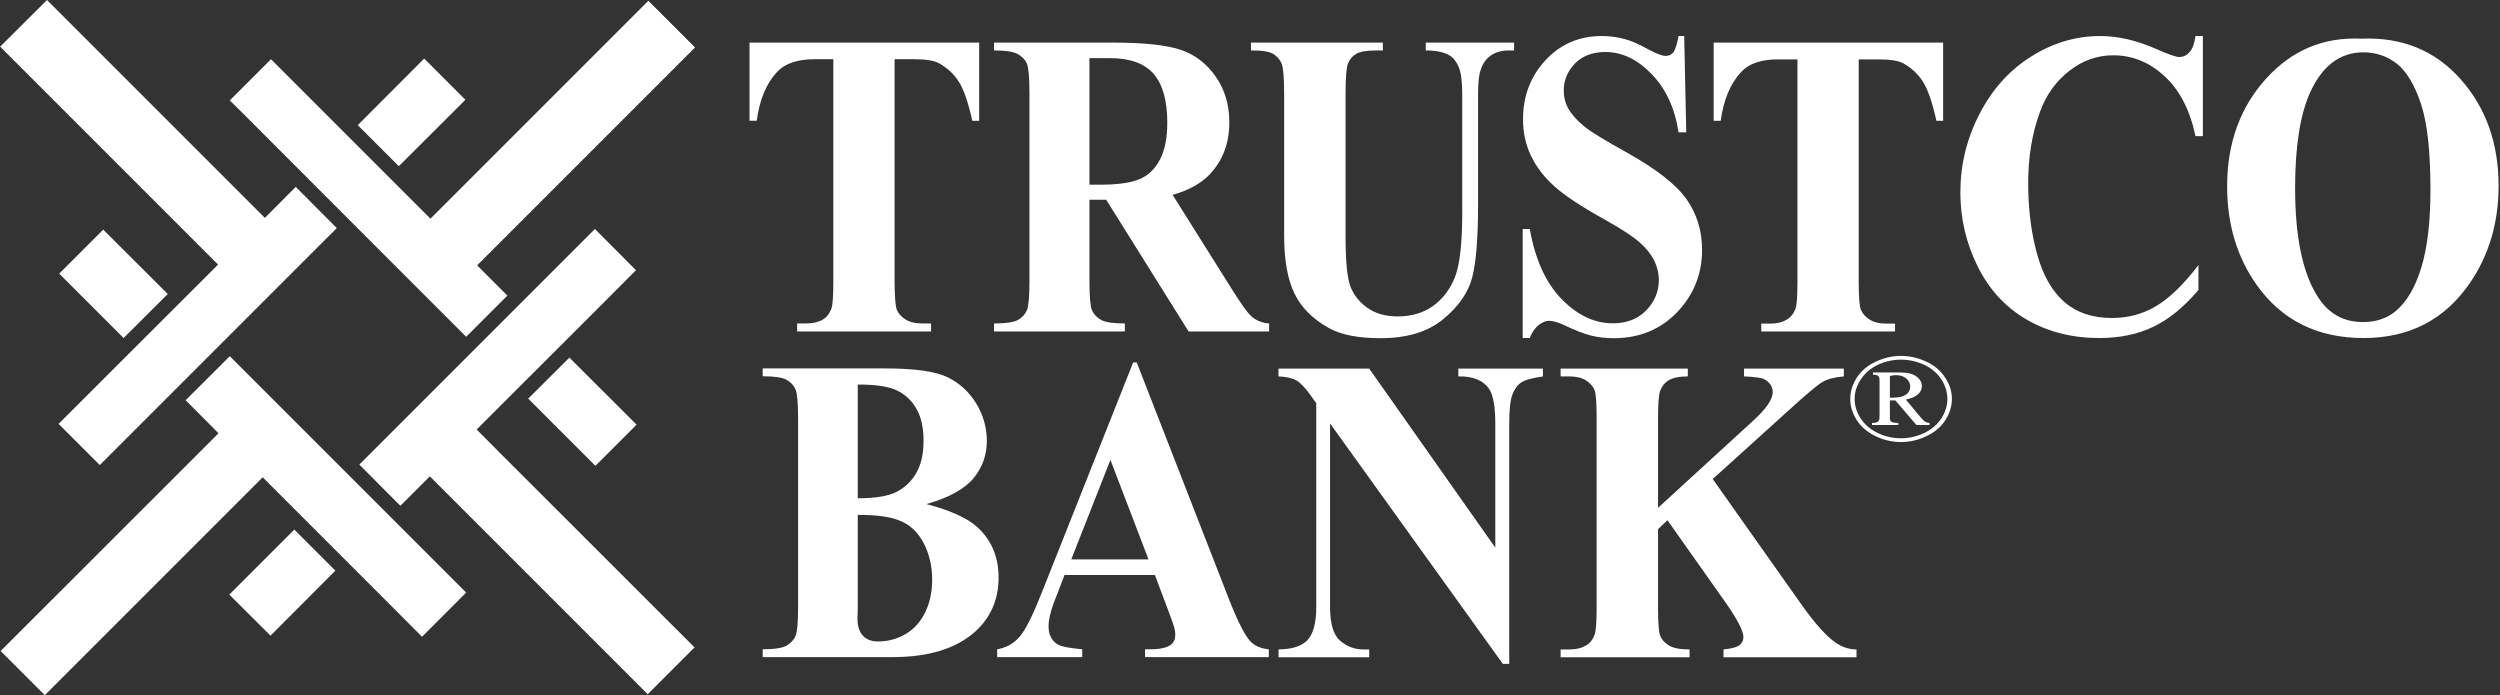
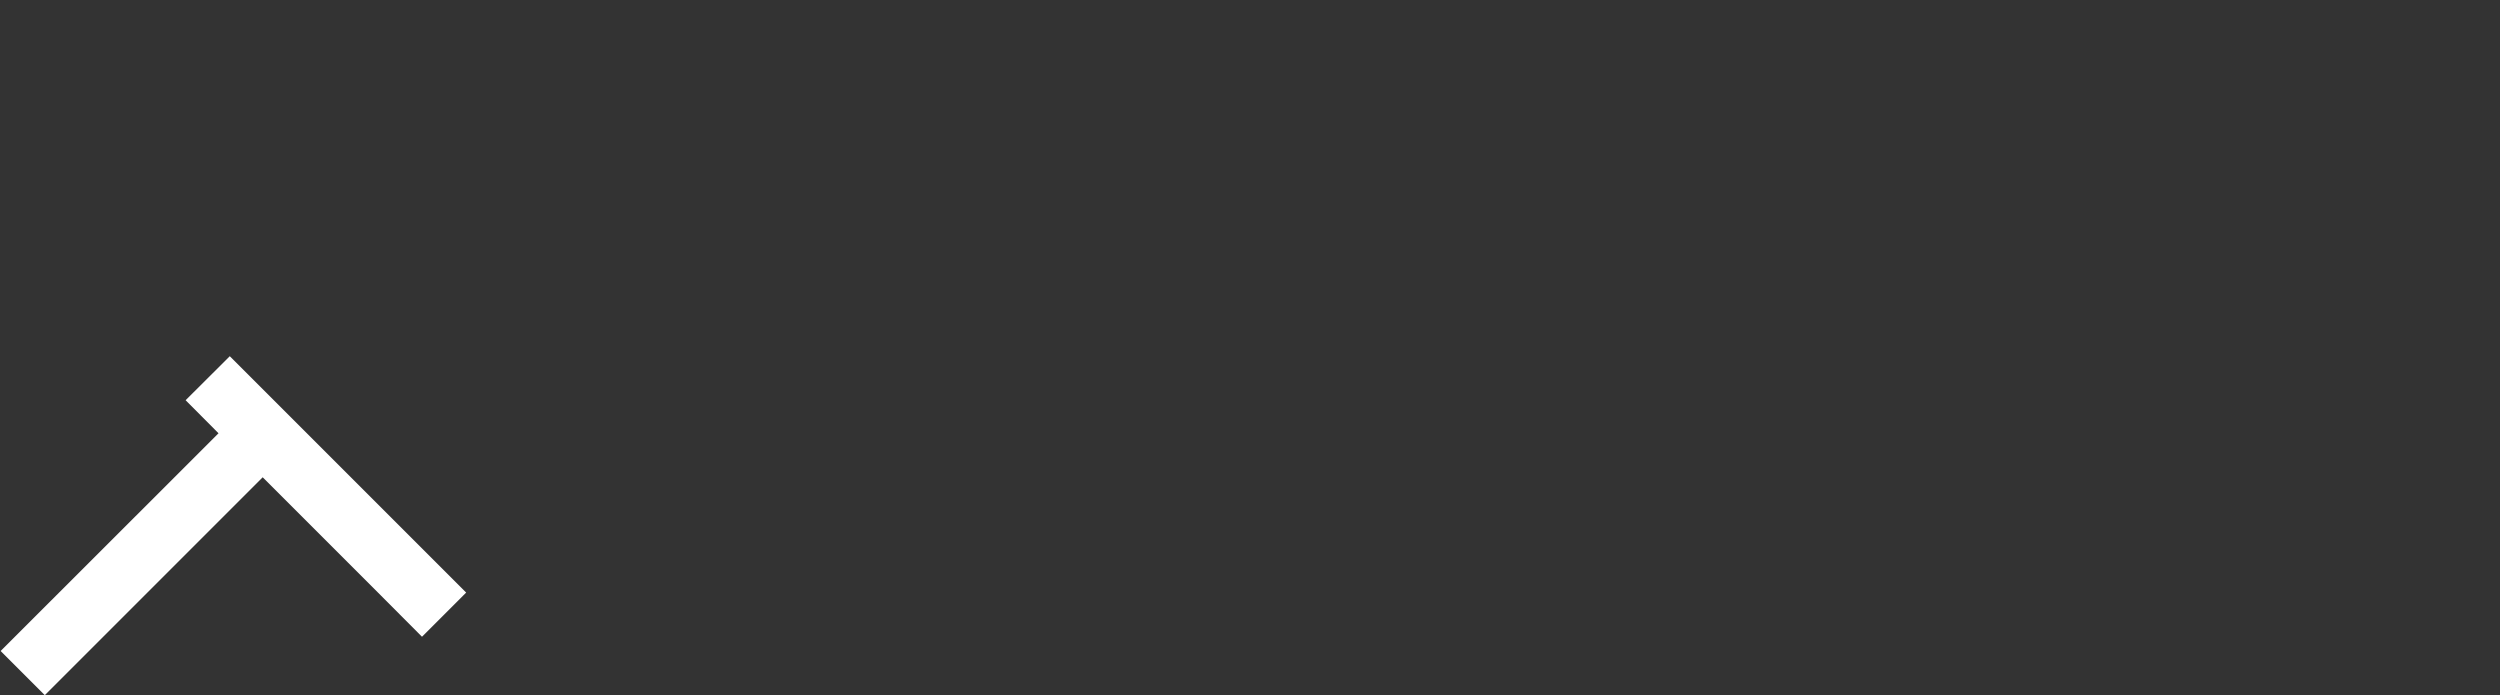
<svg xmlns="http://www.w3.org/2000/svg" version="1.2" viewBox="0 0 1596 444" width="1596" height="444">
  <rect x="0" y="0" width="1596" height="444" fill="#333333" stroke="none" />
  <title>178949-svg</title>
  <style>
		.s0 { fill: #ffffff } 
	</style>
  <g id="surface1">
    <path id="Layer" fill-rule="evenodd" class="s0" d="m297.6 378.3l-28.2 28.2c0 0-15.9-15.9-26-26.1l-75.7-75.7-54.2 54.2c-39 39-84.9 84.9-84.9 84.9l-28.2-28.2 126.8-126.7 12.3-12.3-21-21.1 28.2-28.1z" />
-     <path id="Layer" fill-rule="evenodd" class="s0" d="m270.8 37.4l26.3 26.3-42.5 42.4-26.2-26.2zm-29.6 121.2l-85.2-85.3-9.3-9.2 26.3-26.3 40.4 40.4 50.9 50.9 10.5 10.5 139.1-139.1 29.8 29.8-139.1 139.1 19.3 19.3-26.3 26.3zm165.2 112.5l-26.3 26.3-42.9-42.9 26.3-26.2zm-275.9-93.5c4.7-4.7 8.7-8.7 8.7-8.7l-18.2-18.2-120.9-120.9 29.9-29.8 139.1 139.1 19.7-19.8 26.2 26.3c0 0-3.4 3.5-9.2 9.2l-142.1 142.1-26.3-26.3c0 0 82.7-82.6 93.1-93zm-92.7-2.9l28.1-28.1 41.2 41.1-28.2 28.1zm342-28.5l26.2 26.3-26.8 26.9-57.7 57.6-17.2 17.2 15.3 15.4 123.8 123.7-29.9 29.9-139.1-139.1-18.8 18.8-26.2-26.3zm-207.1 259.6l-26.3-26.2 41.5-41.5 26.2 26.2z" />
-     <path id="Layer" fill-rule="evenodd" class="s0" d="m625.1 27.2v49.9h-4.4q-3.8-17.3-8.5-24.8-4.7-7.5-12.9-12-4.6-2.5-16-2.5h-12.2v142.2q0.1 14.2 1.4 17.7 1.4 3.5 5.5 6.2 4 2.6 11 2.6h5.4v5.1h-85.5v-5.1h5.4q7.1 0 11.5-2.8 3.1-1.9 4.9-6.5 1.3-3.3 1.3-17.2v-142.2h-11.8q-16.4 0-23.9 7.9-10.5 11-13.2 31.4h-4.6v-49.9zm70.4 100.3v51.7q0 15 1.6 18.8 1.7 3.9 5.8 6.2 4 2.3 15.2 2.3v5.1h-83.5v-5.1q11.3 0 15.4-2.3 4-2.4 5.6-6.2 1.6-3.8 1.6-18.8v-119.6q0-15-1.6-18.9-1.6-3.8-5.7-6.1-4.1-2.4-15.3-2.4v-5h75.8q29.6 0 43.4 4.6 13.7 4.7 22.3 17.1 8.7 12.4 8.7 29.2 0 20.4-13 33.7-8.3 8.4-23.2 12.6l39.2 62.4q7.7 12.1 11 15.1 4.9 4.2 11.4 4.6v5.1h-51.4l-52.6-84.1zm0-90.4v80.8h6.9q16.7 0 25-3.5 8.3-3.4 13.1-12.5 4.7-9 4.7-23.6 0-21-8.7-31.1-8.7-10.1-28.1-10.1zm103.1-9.9h84.2v5h-4.2q-9.5 0-13 2.3-3.6 2.2-5.1 6.2-1.5 3.9-1.5 19.7v90.3q0 24.7 3.3 32.7 3.3 8 10.9 13.3 7.6 5.3 19.1 5.3 13.3 0 22.6-6.7 9.3-6.7 14-18.5 4.6-11.9 4.6-41.2v-75.2q0-12.4-2.3-17.7-2.3-5.3-5.8-7.3-5.4-3.2-15.2-3.2v-5h56.4v5h-3.4q-6.8 0-11.4 3.2-4.6 3.1-6.6 9.4-1.6 4.3-1.6 15.6v70q0 32.5-3.8 46.9-3.8 14.4-18.5 26.5-14.6 12.1-40 12.1-21.2 0-32.8-6.4-15.7-8.7-22.2-22.3-6.5-13.6-6.5-36.5v-90.3q0-15.9-1.6-19.8-1.6-3.9-5.4-6.2-3.9-2.3-14.2-2.2zm276.6-4.2l1.3 61.5h-4.9q-3.5-23.1-17.2-37.2-13.6-14.1-29.5-14.1-12.3 0-19.5 7.4-7.1 7.4-7.1 17.1 0 6.1 2.5 10.9 3.5 6.4 11.2 12.6 5.6 4.5 26.1 15.9 28.6 15.9 38.6 30.1 9.9 14.1 9.9 32.3 0 23.1-15.9 39.8-16 16.6-40.5 16.6-7.7 0-14.6-1.7-6.9-1.8-17.2-6.7-5.8-2.7-9.5-2.7-3.2 0-6.6 2.7-3.5 2.7-5.7 8.3h-4.5v-69.6h4.5q5.3 29.4 20.4 44.8 15.1 15.4 32.6 15.4 13.4 0 21.4-8.3 8-8.3 8-19.3 0-6.5-3-12.6-3.1-6.1-9.4-11.6-6.2-5.5-22.1-14.4-22.3-12.4-32-21.1-9.8-8.7-15-19.4-5.2-10.7-5.2-23.6 0-22.1 14.3-37.6 14.3-15.5 36.1-15.5 7.9 0 15.4 2.2 5.7 1.6 13.8 6.1 8.1 4.4 11.4 4.4 3.1 0 4.9-2.2 1.8-2.2 3.4-10.5zm165.3 4.2v49.9h-4.3q-3.8-17.2-8.5-24.8-4.7-7.5-12.9-12-4.6-2.4-16-2.4h-12.2v142.2q0 14.1 1.4 17.6 1.4 3.6 5.4 6.2 4 2.7 11 2.7h5.4v5h-85.4v-5h5.4q7.1 0 11.4-2.9 3.2-1.9 5-6.5 1.3-3.3 1.3-17.1v-142.2h-11.8q-16.5-0.1-23.9 7.8-10.5 11-13.3 31.4h-4.5v-49.9zm165.8-4.2v63.9h-4.7q-5.3-25-19.8-38.3-14.4-13.3-32.7-13.3-15.3 0-28 9.9-12.8 9.9-18.7 26-7.6 20.5-7.6 45.6 0 24.8 5.6 45.1 5.5 20.3 17.3 30.7 11.8 10.4 30.6 10.4 15.4 0 28.2-7.6 12.8-7.6 27-26.2v15.9q-13.7 16.2-28.6 23.4-14.9 7.3-34.7 7.3-26.1 0-46.4-11.8-20.3-11.8-31.3-34-11-22.2-11-47.2 0-26.4 12.2-50 12.2-23.7 33-36.7 20.7-13.1 44.1-13.1 17.2 0 36.3 8.5 11.1 4.9 14.1 4.9 3.9 0 6.7-3.2 2.8-3.2 3.7-10.2zm101 1.7q39-1.7 63.4 25.7 24.4 27.3 24.4 68.3 0 35.1-18.2 61.8-24.1 35.3-68 35.3-44 0-68.1-33.7-19-26.7-19-63.2 0-41.1 24.7-68.5 24.7-27.4 60.8-25.7zm1.5 8.7q-22.4 0-34.1 25.8-9.5 21.2-9.5 60.9 0 47.2 14.7 69.7 10.2 15.8 28.6 15.8 12.4 0 20.7-6.8 10.6-8.7 16.5-27.8 5.9-19.1 5.9-49.8 0-36.6-6-54.7-6-18.2-15.3-25.7-9.4-7.4-21.5-7.4zm-917.4 288.4q23.2 6.1 32.6 14.8 13.5 12.4 13.5 32.1 0 20.8-14.8 34.4-18.2 16.4-52.9 16.4h-82.9v-5q11.3 0 15.4-2.4 4-2.4 5.6-6.2 1.6-3.8 1.6-18.7v-119.7q0-14.9-1.6-18.8-1.6-3.9-5.7-6.2-4.1-2.3-15.3-2.3v-5h78.2q28.1 0 39.8 5.6 11.6 5.7 18.4 16.9 6.7 11.2 6.7 23.8 0 13.4-8.5 23.8-8.6 10.4-30.1 16.5zm-43.8-3.7q17.1 0 25.2-4.3 8.1-4.4 12.4-12.3 4.4-7.9 4.4-20.1 0-12.2-4.3-20-4.3-7.9-12.2-11.9-8-4.1-25.5-4zm0 10.6v59.2l-0.2 6.8q0 7.3 3.4 11 3.3 3.8 9.8 3.8 9.6 0 17.7-4.8 8.1-4.9 12.5-14.1 4.3-9.1 4.3-20.4 0-12.9-5.3-23.2-5.3-10.3-14.6-14.3-9.2-4.1-27.6-4zm189.7 38.4h-57.7l-6.9 17.9q-3.3 9-3.3 14.8 0 7.8 5.5 11.4 3.3 2.2 16 3.3v5h-54.3v-5q8.8-1.5 14.5-8.2 5.6-6.7 13.9-27.8l58.4-147.1h2.3l58.9 151.2q8.4 21.4 13.8 27 4.1 4.2 11.6 4.9v5h-79v-5h3.3q9.5 0 13.3-3 2.7-2.2 2.7-6.2 0-2.5-0.8-5.1-0.2-1.2-3.6-10.2zm-4.1-10l-24.3-63.5-25 63.5zm140.9-121.8l80.5 114.3v-79.3q0-16.5-4.2-22.4-5.8-7.9-19.4-7.6v-5h54v5q-10.4 1.5-13.9 3.9-3.6 2.4-5.6 7.7-2 5.4-2 18.4v153.5h-4.1l-110.3-153.5v117.2q0 15.9 6.4 21.5 6.5 5.6 14.8 5.6h3.8v5h-57.9v-5q13.5-0.2 18.8-6.3 5.3-6.1 5.3-20.8v-130.1l-3.5-4.9q-5.2-7.3-9.1-9.6-4-2.3-11.5-2.6v-5zm219.3 70.5l57.4 81.2q12.2 17.1 21 23.2 6.3 4.4 13.4 4.4v5h-84.9v-5q8-0.8 10.4-2.9 2.3-2 2.3-5 0-5.7-11-21.5l-37.5-53.1-6 5.7v50.3q0 14.4 1.4 17.9 1.5 3.6 5.6 6.1 4.1 2.5 13.1 2.5v5h-82.3v-5h5.4q7.1 0 11.4-2.9 3.2-1.9 4.9-6.5 1.3-3.3 1.3-17.1v-121.3q0-14.1-1.3-17.7-1.4-3.5-5.4-6.2-4-2.6-10.9-2.6h-5.4v-5h81.2v5q-8.3 0-12.6 2.7-3.1 1.9-5 6.4-1.4 3.4-1.4 17.4v57.4l60.5-55.4q12.7-11.5 12.7-18.4 0-5.2-5.2-8.2-2.6-1.5-13.1-1.9v-5h63.7v5q-8.6 0.7-13.5 3.5-4.8 2.7-22.4 18.8zm120.2-78.6q8.2 0 16 3.6 7.7 3.5 12.1 10.1 4.4 6.6 4.4 13.8 0 7.1-4.3 13.7-4.3 6.5-12.1 10.1-7.7 3.7-16.1 3.7-8.4 0-16.1-3.7-7.7-3.6-12-10.1-4.3-6.6-4.3-13.7 0-7.2 4.3-13.8 4.4-6.6 12.2-10.1 7.7-3.6 15.9-3.6zm0 2.4q-7.5 0-14.6 3.2-7 3.3-11 9.3-4 6-4 12.6 0 6.5 3.9 12.5 3.9 5.9 11 9.3 7 3.3 14.7 3.3 7.7 0 14.7-3.3 7.1-3.4 11-9.3 3.9-6 3.9-12.5 0-6.6-3.9-12.6-4-6-11.1-9.3-7.1-3.2-14.6-3.2zm-17.9 8.2h17.6q6.7 0 10.1 2.5 3.5 2.6 3.5 6.2 0 2.9-2.3 5.1-2.4 2.3-7.9 3.5l9.6 11.5q1.7 2.1 3.1 2.8 0.9 0.5 2.4 0.6v1.3h-8.4l-13.4-15.7h-3.5v12q0.3 1.3 1.3 1.8 1 0.6 4.1 0.6v1.3h-16.8v-1.3q2.2 0 3.1-0.4 0.9-0.5 1.4-1.3 0.3-0.6 0.3-3.6v-20.3q0-2.8-0.2-3.4-0.3-0.8-1.1-1.3-0.9-0.5-2.9-0.5zm10.8 16.1q5.4 0 7.9-0.8 2.5-0.9 3.8-2.5 1.3-1.7 1.3-3.7 0-3.1-2.5-5.3-2.6-2.1-6.7-2.1-1.7 0-3.8 0.6z" />
  </g>
</svg>